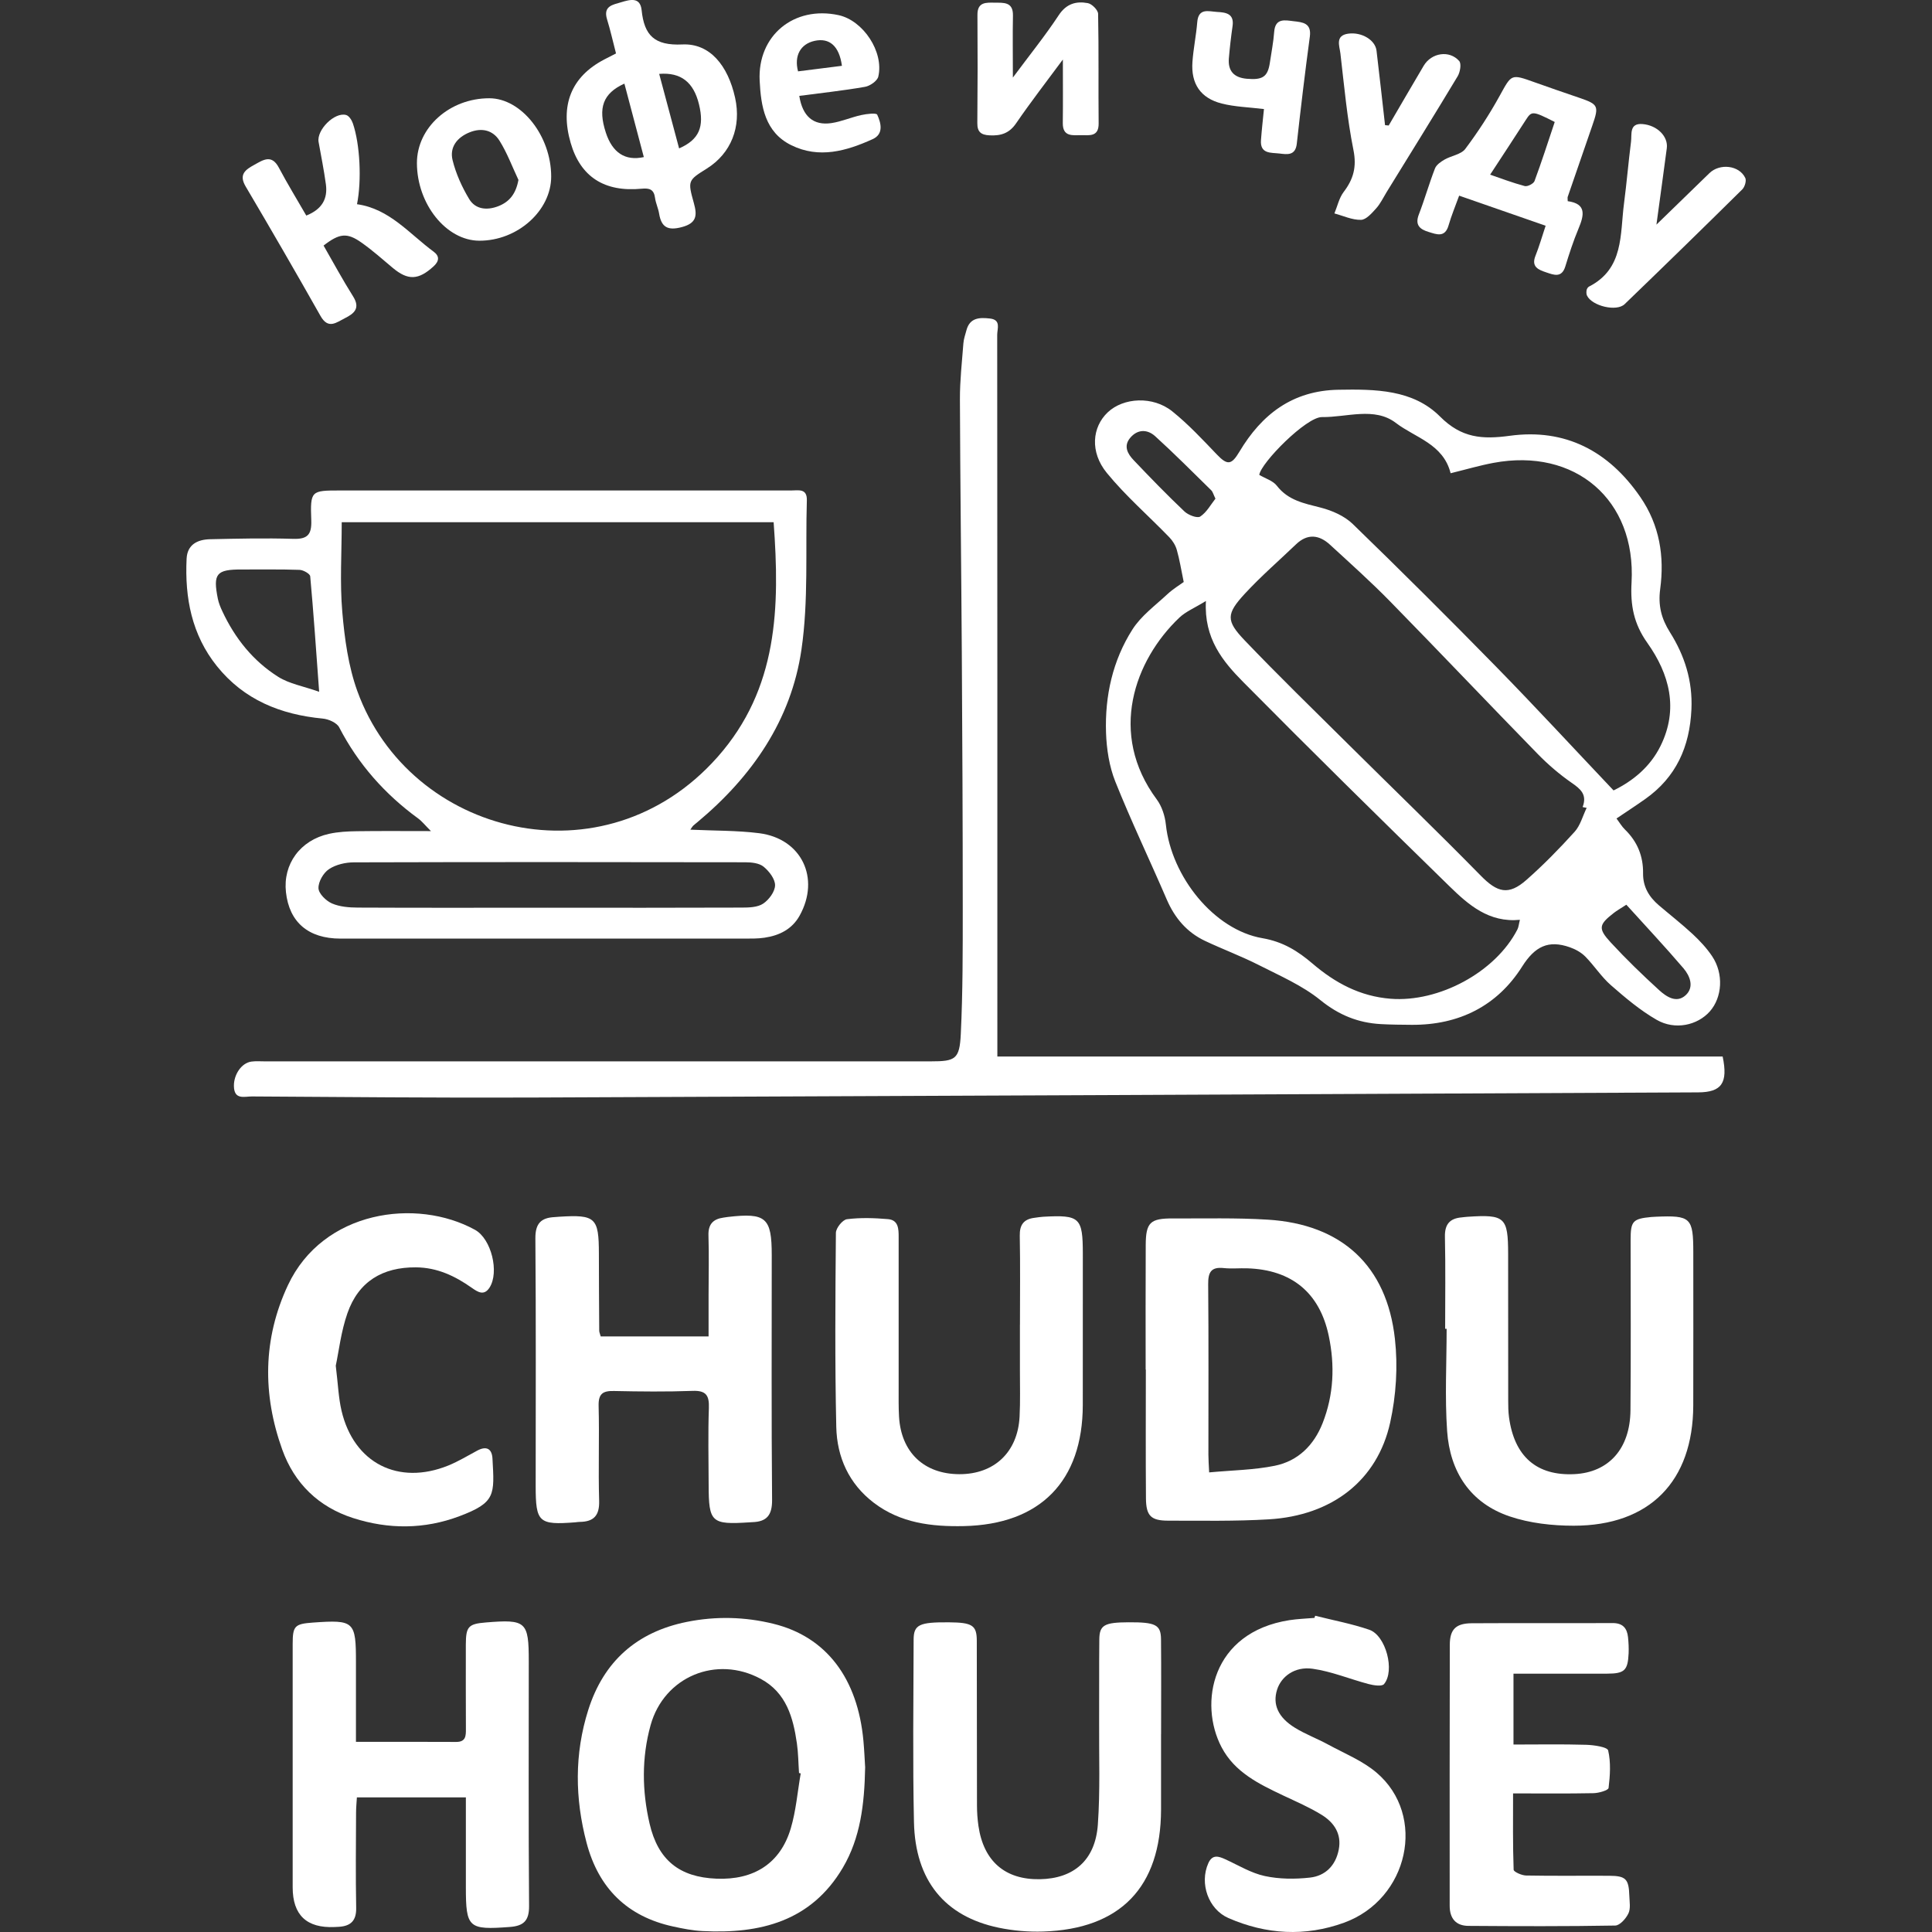
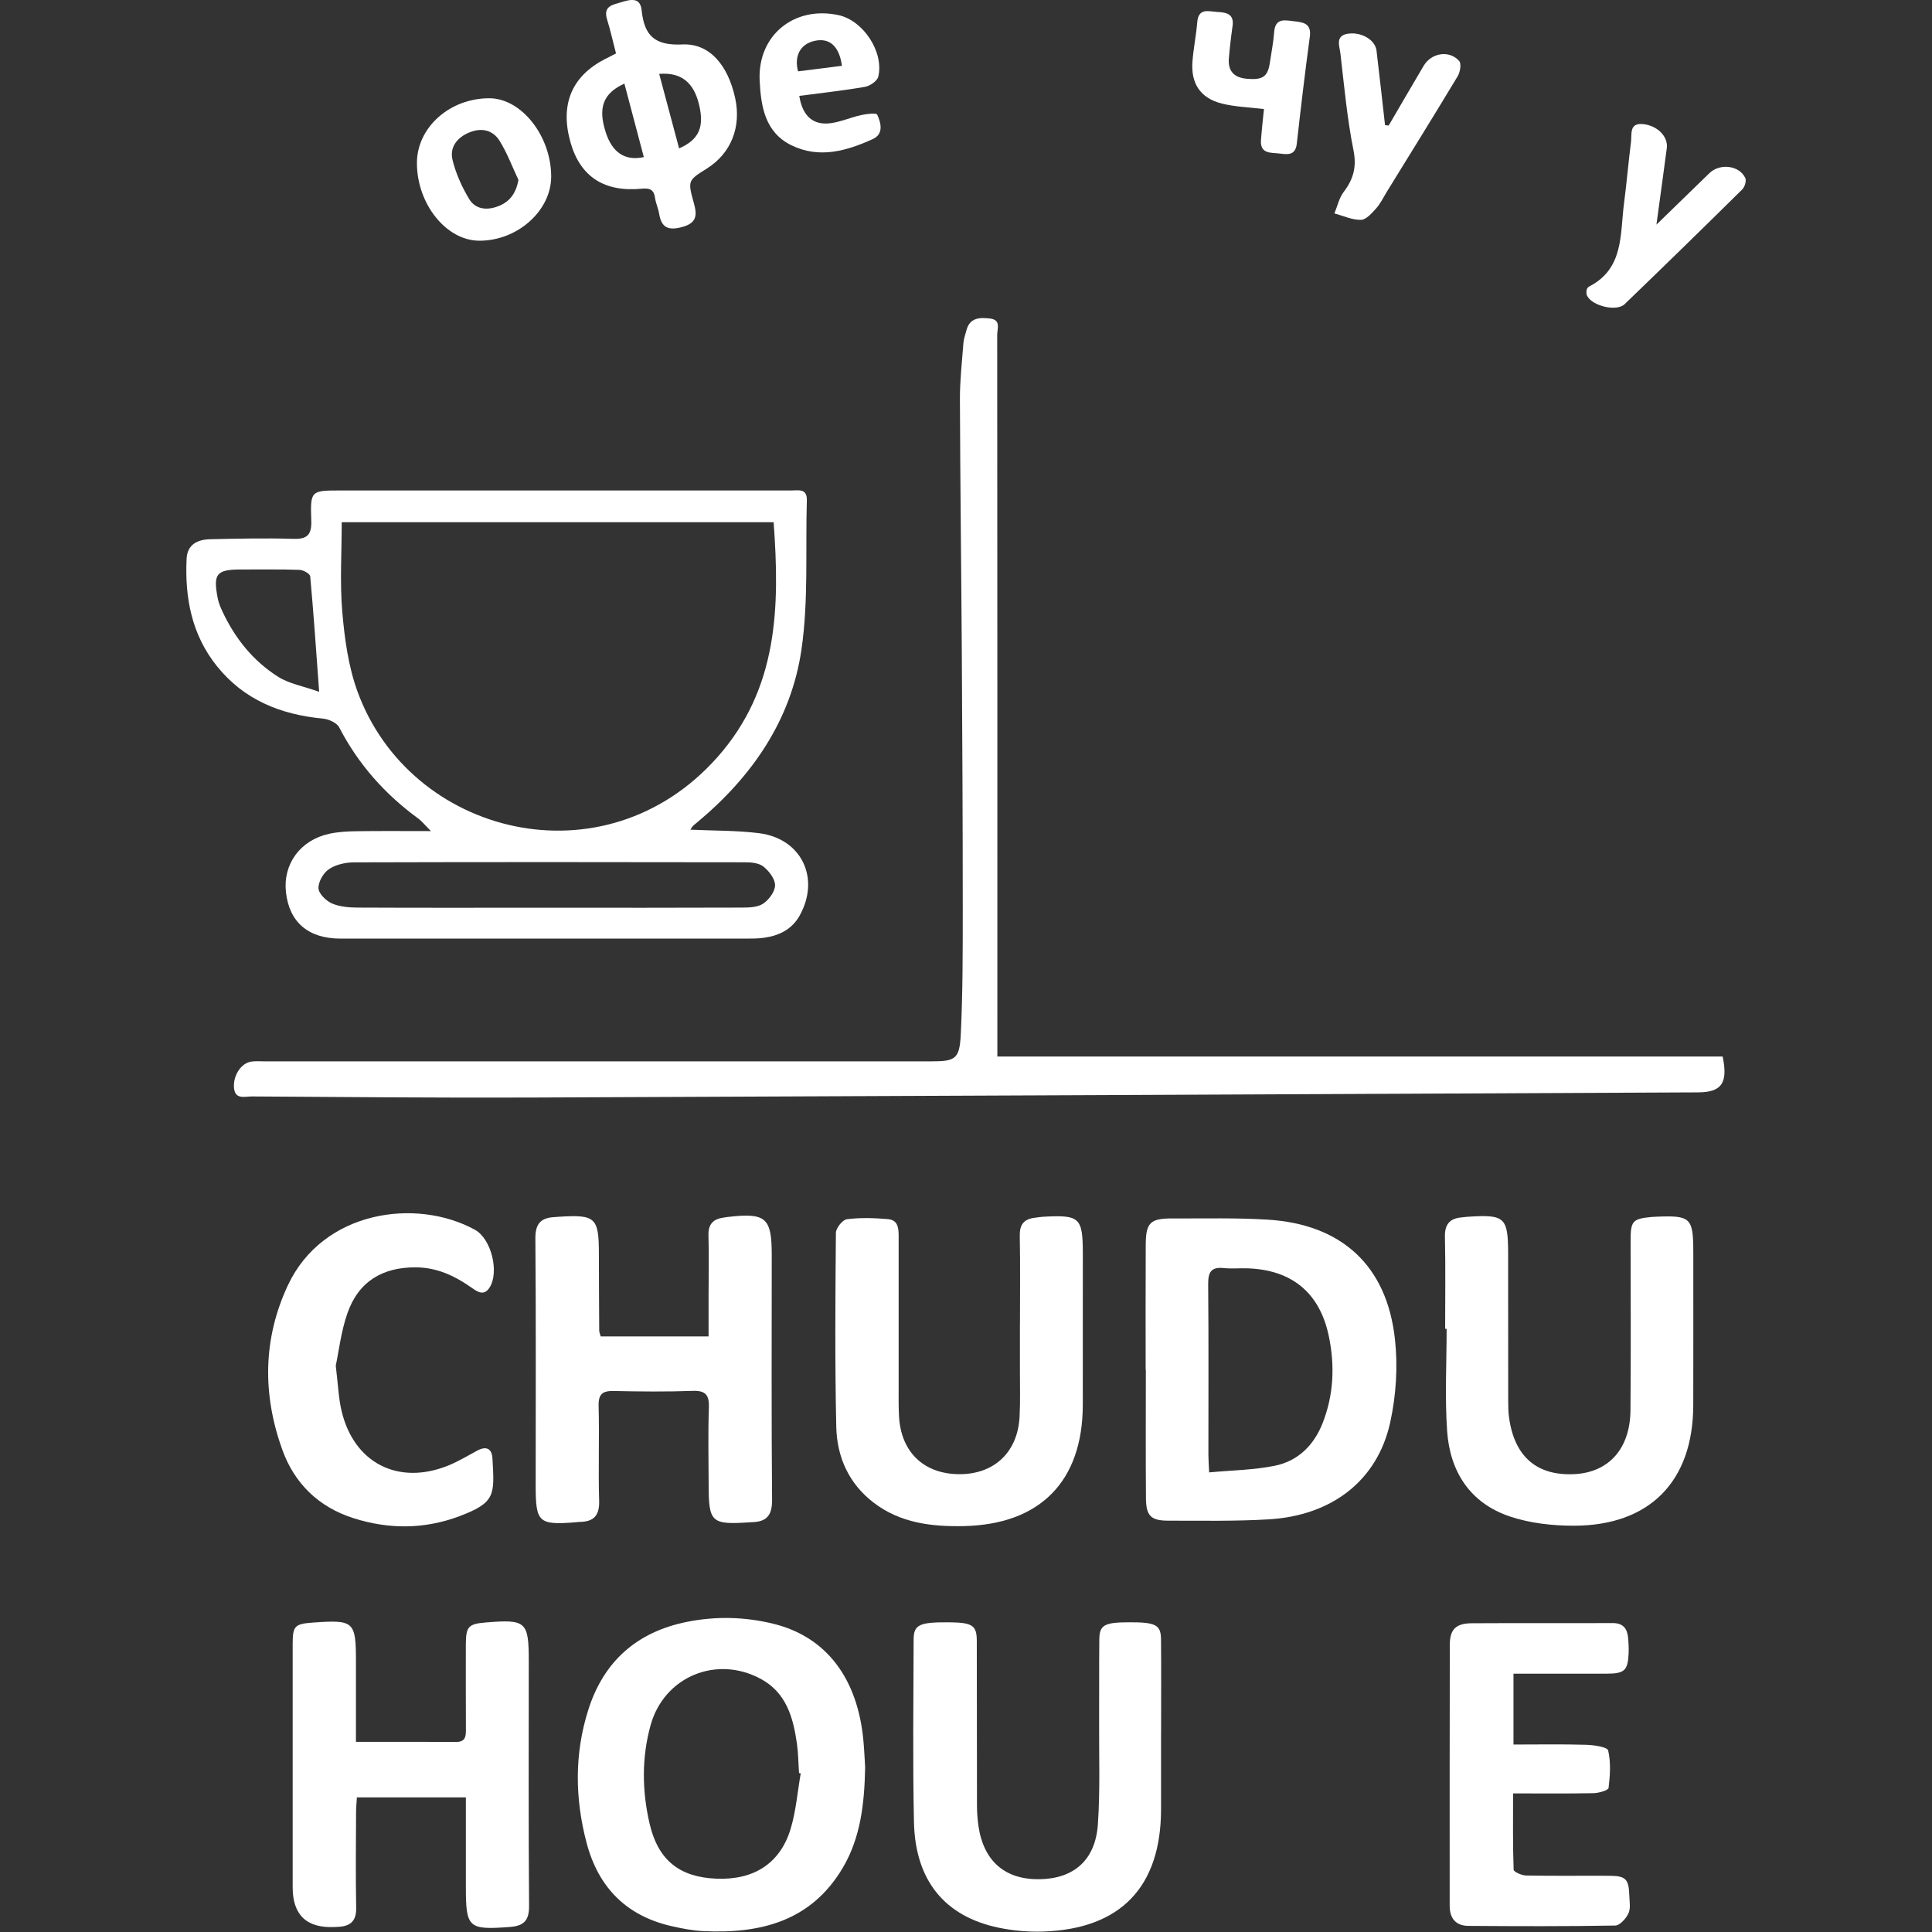
<svg xmlns="http://www.w3.org/2000/svg" id="_Слой_1" data-name="Слой 1" viewBox="0 0 512 512">
  <rect x="0" y="0" width="512" height="512" fill="#333333" stroke="none" />
  <defs>
    <style>
      .cls-1 {
        fill: #fff;
        stroke-width: 0px;
      }
    </style>
  </defs>
-   <path class="cls-1" d="M428.4,216.92c.83,1.11,1.42,2.14,2.24,2.93,3.28,3.18,4.85,7.06,4.79,11.57-.05,3.59,1.57,6.26,4.18,8.49,2.99,2.55,6.09,4.97,8.96,7.63,1.9,1.77,3.72,3.72,5.16,5.87,3.1,4.62,2.7,10.9-.62,14.64-3.27,3.67-9.2,5.02-14.07,2.22-4.37-2.51-8.32-5.85-12.14-9.19-2.54-2.22-4.41-5.18-6.79-7.59-1.09-1.1-2.62-1.94-4.11-2.46-5.66-1.98-9.22-.25-12.63,5.14-6.59,10.42-16.72,15.49-29.2,15.42-2.75-.02-5.5-.04-8.25-.19-6.04-.34-11.13-2.41-16.02-6.37-4.78-3.87-10.67-6.42-16.24-9.25-4.66-2.37-9.58-4.2-14.31-6.43-4.82-2.28-8.03-6.07-10.15-10.98-4.49-10.43-9.41-20.69-13.63-31.24-1.61-4.03-2.31-8.61-2.46-12.98-.32-9.72,1.76-19.12,7.01-27.35,2.3-3.61,6.04-6.33,9.25-9.33,1.49-1.39,3.28-2.46,4.33-3.23-.69-3.34-1.1-5.97-1.83-8.51-.34-1.21-1.1-2.43-1.98-3.34-5.51-5.7-11.56-10.94-16.56-17.05-4.54-5.54-3.91-12.15.24-16.07,4.17-3.94,11.96-4.37,17.08-.27,4.26,3.42,8.03,7.47,11.82,11.43,2.83,2.96,3.89,2.8,5.99-.72,5.92-9.91,14.06-16.21,26.25-16.42,9.76-.17,19.76-.08,26.93,7.11,5.69,5.7,11.17,6.08,18.47,5.09,14.7-2.01,26.21,4.04,34.6,16.24,5.12,7.44,6.42,15.75,5.26,24.38-.58,4.36.31,7.82,2.57,11.42,3.91,6.2,6.05,12.9,5.71,20.44-.45,9.94-4.05,18.01-12.28,23.81-2.43,1.72-4.93,3.34-7.59,5.14ZM319.6,159.26c-3.01,1.85-5.35,2.8-7.06,4.42-11.88,11.29-18.94,30.72-6,48.16,1.37,1.84,2.19,4.39,2.43,6.71,1.46,13.76,12.75,27.88,25.59,30.08,5.46.94,9.4,3.42,13.26,6.72,6,5.13,12.59,8.69,20.71,9.33,12.74,1,27.75-6.99,33.59-18.35.33-.64.38-1.43.67-2.57-8.22.8-13.63-3.97-18.68-8.9-18.34-17.91-36.61-35.89-54.64-54.11-5.41-5.47-10.45-11.54-9.89-21.49ZM384.43,125.42c-1.95-7.79-9.38-9.41-14.51-13.34-5.66-4.33-13.02-1.46-19.58-1.55-4.17-.06-16.21,12.16-16.62,15.32,1.63.97,3.64,1.55,4.66,2.88,3.01,3.9,7.24,4.67,11.61,5.79,3.03.78,6.3,2.21,8.5,4.34,12.87,12.47,25.57,25.13,38.11,37.94,10.41,10.64,20.5,21.58,31.01,32.67,5.06-2.47,9.69-6.19,12.45-11.79,4.85-9.82,2.36-19.07-3.51-27.33-3.58-5.05-4.51-9.93-4.17-15.98,1.24-21.95-14.96-35.77-36.63-31.7-3.59.67-7.11,1.71-11.31,2.74ZM420.47,214.09c-.35-.07-.71-.14-1.06-.21,1.26-3.33-.56-4.8-2.94-6.45-3.21-2.23-6.22-4.82-8.96-7.62-13.08-13.4-25.96-26.99-39.06-40.37-5.12-5.23-10.59-10.13-15.98-15.08-2.89-2.66-5.98-3.02-9.02-.1-4.53,4.34-9.29,8.46-13.54,13.06-4.95,5.37-5.05,7.16-.08,12.36,8.95,9.37,18.25,18.4,27.45,27.53,11.71,11.62,23.58,23.07,35.13,34.84,4.4,4.49,7.37,5.33,12.13,1.12,4.5-3.97,8.73-8.29,12.76-12.75,1.52-1.69,2.14-4.19,3.18-6.32ZM430.98,239.77c-1.6,1.04-2.51,1.55-3.32,2.18-3.95,3.08-4.22,4.1-.8,7.81,4.07,4.41,8.4,8.6,12.84,12.65,1.91,1.74,4.61,3.55,7.02,1.33,2.33-2.15,1.14-5.11-.58-7.13-4.9-5.74-10.07-11.24-15.14-16.85ZM322.11,132.16c-.54-1.1-.69-1.81-1.13-2.24-4.91-4.81-9.76-9.7-14.84-14.31-2.04-1.85-4.62-1.94-6.61.4-1.87,2.21-.69,4.27.89,5.93,4.4,4.63,8.85,9.22,13.48,13.61,1,.95,3.38,1.86,4.18,1.34,1.7-1.12,2.79-3.18,4.02-4.73Z" />
  <path class="cls-1" d="M182.93,219.87c6.35.3,12.37.19,18.28.94,11.21,1.43,16.22,11.92,10.7,21.84-2.01,3.61-5.37,5.27-9.3,5.85-1.8.27-3.66.24-5.49.24-35.63,0-71.26,0-106.89,0-8.5,0-13.57-4.33-14.45-12.29-.83-7.44,3.77-13.8,11.43-15.48,2.41-.53,4.93-.66,7.41-.69,6.15-.09,12.3-.03,19.58-.03-1.56-1.56-2.38-2.62-3.41-3.37-8.82-6.44-15.85-14.37-20.9-24.12-.64-1.23-2.81-2.19-4.36-2.33-11.16-1.06-20.88-4.96-28.05-13.9-6.67-8.31-8.53-18.09-8.03-28.45.18-3.8,2.91-5.1,6.21-5.18,7.33-.16,14.67-.33,22-.1,3.79.12,4.96-1.06,4.83-4.87-.29-7.94-.09-7.95,7.74-7.95,39.82,0,79.64,0,119.47,0,1.85,0,4.21-.63,4.12,2.61-.39,13.21.47,26.6-1.43,39.58-2.73,18.67-13.08,33.62-27.53,45.68-.4.34-.82.65-1.2,1.01-.18.17-.3.42-.71,1.01ZM90.56,138.39c0,8.13-.52,16,.15,23.77.61,7.09,1.6,14.41,4.01,21.05,13.9,38.25,65.44,51.24,95.4,17.45,16.13-18.19,16.55-39.79,14.9-62.27h-114.47ZM145.14,240.56c17.15,0,34.31.03,51.46-.04,1.92,0,4.18-.07,5.65-1.05,1.53-1.02,3.13-3.18,3.15-4.86.02-1.67-1.58-3.74-3.04-4.93-1.16-.95-3.18-1.17-4.83-1.17-34.57-.06-69.14-.08-103.71.02-2.25,0-4.83.59-6.65,1.81-1.48.99-2.84,3.36-2.77,5.06.06,1.43,2.01,3.34,3.57,4.02,2.07.9,4.56,1.09,6.88,1.1,16.76.08,33.52.04,50.28.03ZM84.58,183.33c-.83-11.33-1.49-20.98-2.37-30.6-.06-.68-1.83-1.68-2.83-1.71-5.1-.18-10.22-.08-15.32-.1-6.72-.02-7.66,1.1-6.33,7.75.23,1.14.69,2.26,1.19,3.32,3.34,7.16,8.16,13.19,14.83,17.39,2.91,1.83,6.58,2.45,10.84,3.95Z" />
  <path class="cls-1" d="M264.31,279.99h192.21c1.47,7.03-.28,9.47-6.5,9.5-103.25.47-206.5.97-309.75,1.37-24.5.09-49-.14-73.5-.29-1.97-.01-4.74,1.01-4.78-2.78-.04-2.98,1.97-6.09,4.63-6.46,1.16-.16,2.35-.06,3.53-.06,58.83,0,117.67,0,176.5,0,6.54,0,7.65-.55,7.97-7.23.54-11.1.52-22.24.52-33.37,0-22.54-.11-45.07-.25-67.61-.14-22.4-.42-44.81-.5-67.21-.02-4.96.54-9.93.92-14.88.09-1.16.5-2.29.8-3.43.9-3.4,3.51-3.44,6.25-3.13,2.99.34,1.91,2.72,1.91,4.3.05,60.8.04,121.6.04,182.4,0,2.73,0,5.46,0,8.89Z" />
  <path class="cls-1" d="M229.27,468.45c-.19,9.76-1.26,18.62-5.91,26.51-8.41,14.24-21.93,17.58-37.19,16.79-2.6-.13-5.2-.64-7.75-1.2-12.2-2.64-19.79-10.17-22.96-22.15-3.11-11.77-3.26-23.6.44-35.26,4.07-12.84,12.85-20.65,26.11-23.32,7.7-1.55,15.42-1.36,22.99.51,13.98,3.44,22.31,14.45,23.82,31.04.24,2.61.34,5.23.46,7.08ZM212.2,469.97c-.15-.03-.3-.07-.45-.1-.18-2.61-.19-5.25-.56-7.83-.99-6.9-2.81-13.45-9.55-17.1-11.76-6.38-25.66-.62-29.23,12.27-2.38,8.6-2.27,17.39-.27,26.04,2.25,9.72,7.94,14.23,17.73,14.62,9.95.4,16.94-4.07,19.69-13.31,1.4-4.71,1.79-9.71,2.64-14.59Z" />
  <path class="cls-1" d="M303.61,362.93c0-10.99-.04-21.98.02-32.98.03-5.98,1.18-7.08,7.2-7.05,8.37.04,16.77-.2,25.11.32,19.59,1.2,31.58,12.15,33.73,31.63.81,7.27.32,15-1.26,22.14-3.39,15.36-15.42,24.65-32.15,25.65-8.87.53-17.79.35-26.68.35-4.56,0-5.85-1.27-5.89-5.9-.09-11.38-.03-22.77-.03-34.15-.02,0-.04,0-.06,0ZM320.45,390.2c6.07-.57,11.84-.63,17.39-1.76,6.14-1.25,10.35-5.42,12.66-11.28,2.97-7.53,3.28-15.34,1.63-23.16-2.41-11.45-9.86-17.51-21.56-17.88-2.09-.07-4.21.15-6.28-.07-3.39-.36-4.14,1.17-4.11,4.31.14,15.06.05,30.12.06,45.18,0,1.27.1,2.54.2,4.68Z" />
  <path class="cls-1" d="M159.19,354.17h28.59c0-3.8,0-7.41,0-11.02,0-5.24.14-10.48-.03-15.71-.1-2.98,1.2-4.37,3.96-4.76.39-.06.77-.13,1.16-.17,10.13-1.17,11.65.16,11.65,10.14,0,21.61-.1,43.22.09,64.82.04,4.09-1.43,5.82-5.29,5.92-.26,0-.52.03-.78.05-10,.65-10.72,0-10.74-9.87-.02-6.81-.18-13.63.06-20.43.12-3.35-.75-4.68-4.33-4.54-6.93.25-13.88.18-20.82.03-2.96-.07-4.15.73-4.07,3.95.22,8.38-.11,16.77.14,25.14.12,3.94-1.45,5.56-5.16,5.6-.39,0-.78.08-1.17.11-9.69.75-10.49.02-10.49-9.63,0-21.87.1-43.74-.08-65.61-.03-3.97,1.51-5.47,5.1-5.65.39-.02.78-.06,1.18-.09,9.66-.61,10.54.22,10.55,9.78,0,6.81.05,13.62.09,20.43,0,.38.19.75.4,1.53Z" />
  <path class="cls-1" d="M94.34,461.61c9.3,0,17.93-.03,26.56.02,2.54.01,2.58-1.61,2.57-3.42-.02-7.47-.04-14.94-.02-22.4.02-4.76.68-5.46,5.3-5.84,10.68-.88,11.38-.25,11.38,10.27,0,21.62-.09,43.23.08,64.85.03,3.95-1.46,5.31-5.14,5.58-10.9.81-11.61.25-11.61-10.52,0-7.84,0-15.69,0-23.83h-28.88c-.08,1.35-.22,2.73-.22,4.12-.03,8.38-.13,16.77.03,25.15.07,3.37-1.4,4.82-4.53,5.03-.39.03-.78.04-1.18.06q-11.12.51-11.12-10.53c0-21.49,0-42.97,0-64.46,0-4.81.54-5.34,5.35-5.69,10.99-.78,11.43-.37,11.42,10.65,0,6.79,0,13.57,0,20.96Z" />
  <path class="cls-1" d="M382.98,352.12c0-8.12.12-16.24-.06-24.36-.07-3.32,1.29-4.87,4.44-5.14.52-.05,1.04-.13,1.56-.16,9.92-.66,10.74.1,10.75,9.88,0,12.97,0,25.93.02,38.9,0,1.44.02,2.89.21,4.31,1.4,10.45,7.35,15.61,17.35,15.11,9.08-.46,14.74-6.72,14.84-16.89.14-15.06.04-30.12.04-45.18,0-4.98.56-5.6,5.44-6.07.39-.04.78-.05,1.18-.07,9.34-.4,9.99.2,9.99,9.53,0,13.49.03,26.98-.01,40.47-.06,20.12-11.54,31.88-31.69,31.88-5.67,0-11.61-.66-16.94-2.46-10.51-3.54-15.86-11.88-16.6-22.64-.62-8.99-.13-18.05-.13-27.09-.13,0-.26,0-.39,0Z" />
  <path class="cls-1" d="M270.3,351.06c0-7.86.1-15.71-.05-23.57-.06-2.94,1.09-4.42,3.91-4.76.78-.1,1.55-.24,2.33-.28,9.68-.53,10.46.19,10.47,9.82,0,13.36.01,26.71-.01,40.07-.04,20.22-11.3,31.66-31.54,32.09-8.53.18-16.78-.8-23.83-6.17-6.6-5.02-9.78-12.1-9.96-20.1-.38-17.14-.25-34.3-.1-51.45.01-1.27,1.78-3.47,2.94-3.61,3.57-.45,7.26-.33,10.87-.02,2.77.24,2.83,2.59,2.82,4.79-.02,13.36-.01,26.71,0,40.07,0,2.49-.04,4.98.1,7.46.54,9.47,6.62,15.24,15.98,15.27,9.26.03,15.49-5.84,15.97-15.26.21-4.05.08-8.12.09-12.17,0-4.06,0-8.12,0-12.18Z" />
  <path class="cls-1" d="M307.69,459.55c0,6.68.02,13.36,0,20.05-.06,20.5-10.76,31.63-31.29,32.28-3.89.12-7.89-.22-11.7-1.01-14.34-2.98-22.16-12.51-22.49-28.01-.35-16.11-.13-32.23-.09-48.34.01-3.98,1.53-4.65,9.33-4.59,6.21.05,7.4.78,7.41,4.87.04,14.54.01,29.09.05,43.63,0,1.82.13,3.67.39,5.47,1.36,9.34,7.06,14.26,16.23,14.11,9.02-.15,14.73-5.03,15.41-14.45.64-9,.29-18.06.34-27.1.04-7.34-.03-14.67.05-22.01.04-3.8,1.35-4.5,7.75-4.53,7.15-.03,8.56.64,8.6,4.49.08,8.38.02,16.77.02,25.15Z" />
  <path class="cls-1" d="M401.09,443.57v18.75c6.53,0,12.9-.12,19.26.07,2.05.06,5.62.58,5.83,1.5.74,3.17.51,6.64.11,9.93-.08.64-2.59,1.36-3.99,1.39-6.92.14-13.84.06-21.32.06,0,7-.09,13.62.15,20.23.02.57,2.15,1.51,3.31,1.53,7.33.14,14.67.03,22.01.07,4.41.02,5.2.84,5.34,5.32.05,1.57.38,3.36-.24,4.65-.65,1.37-2.27,3.2-3.5,3.22-12.97.23-25.94.18-38.91.09-3.3-.02-4.96-1.96-4.96-5.31,0-23.06-.03-46.12.03-69.18.01-4.11,1.62-5.68,5.81-5.71,12.45-.08,24.89.02,37.34-.05,2.68-.01,3.82,1.34,4.08,3.73.15,1.43.22,2.88.16,4.31-.21,4.53-1.1,5.36-5.74,5.37-8.1.02-16.21,0-24.78,0Z" />
-   <path class="cls-1" d="M348.54,428.19c4.79,1.21,9.67,2.11,14.33,3.71,4.39,1.5,6.87,10.87,3.91,14.4-.56.68-2.74.34-4.05,0-4.99-1.31-9.86-3.37-14.92-4.07-4.7-.65-8.28,2.08-9.37,5.55-1.23,3.9.24,7.34,4.77,10.12,2.77,1.7,5.87,2.85,8.73,4.41,4.35,2.37,9.13,4.29,12.84,7.44,13.41,11.39,8.53,33.58-8.61,39.79-10.3,3.73-20.6,3.14-30.63-1.24-5.31-2.32-7.72-9.18-5.32-14.54,1.08-2.4,2.72-1.85,4.55-1.01,3.44,1.58,6.79,3.64,10.42,4.42,3.85.83,8.03.85,11.97.41,4.09-.46,6.8-3.2,7.62-7.4.82-4.19-1.24-7.2-4.53-9.23-3.21-1.98-6.72-3.49-10.15-5.11-6.43-3.05-12.88-6.14-16.38-12.82-6.08-11.59-2.67-30.43,17.99-33.66,2.19-.34,4.43-.41,6.64-.6.06-.19.12-.38.18-.56Z" />
  <path class="cls-1" d="M88.98,361.92c.61,4.96.73,8.53,1.53,11.94,3.26,13.88,15.04,19.89,28.31,14.51,2.65-1.08,5.13-2.59,7.67-3.95,2.43-1.3,3.88-.5,4.02,2.12.53,9.62.89,11.64-8.79,15.28-9.26,3.48-18.73,3.5-28.11.49-9.19-2.94-15.61-9.2-18.82-18.17-5.24-14.62-5.15-29.32,1.51-43.54,9.3-19.84,34.06-23.22,49.57-14.69,4.36,2.4,6.49,11.24,3.86,15.32-1.47,2.28-3.15,1.14-4.68.07-4.47-3.15-9.18-5.4-14.84-5.44-8.85-.06-15.21,3.76-18.14,12.16-1.7,4.86-2.28,10.12-3.09,13.91Z" />
  <path class="cls-1" d="M163.25,14.16c-.84-3.23-1.49-6.16-2.37-9.02-1.1-3.56,1.53-3.88,3.75-4.55,2.33-.7,5.04-1.48,5.41,2.12.69,6.69,3.42,9.42,10.8,9.07,7.27-.34,12.08,5.58,13.97,14.13,1.71,7.74-1.08,14.73-7.46,18.74-5.04,3.16-5.14,3.19-3.47,9.17.91,3.25.78,5.31-3.17,6.36-3.7.99-5.44.09-6.04-3.58-.23-1.41-.89-2.75-1.08-4.17-.3-2.24-1.46-2.62-3.54-2.42-9.91.95-16.22-3.18-18.81-12.11-2.9-9.99.14-17.57,8.9-22.14.92-.48,1.85-.95,3.12-1.6ZM165.47,22.16c-5.71,2.59-7.04,6.46-4.93,12.95,1.72,5.31,5.1,7.62,10.08,6.52-1.69-6.4-3.38-12.78-5.15-19.47ZM174.69,19.58c1.81,6.76,3.54,13.22,5.28,19.75,5.31-2.33,6.73-5.7,5.27-11.69-1.42-5.82-4.74-8.53-10.55-8.06Z" />
-   <path class="cls-1" d="M415.45,53.31c5.05.69,4.37,3.71,2.86,7.31-1.36,3.25-2.45,6.62-3.49,10-.96,3.11-3.06,2.23-5.03,1.57-2.03-.68-4.07-1.43-2.87-4.41.97-2.41,1.68-4.93,2.69-7.96-7.62-2.65-15.07-5.24-22.92-7.97-1.01,2.8-2.06,5.29-2.8,7.87-.96,3.34-3.17,2.39-5.31,1.74-2.29-.69-3.65-1.82-2.58-4.6,1.55-4.02,2.72-8.19,4.28-12.21.38-.98,1.55-1.79,2.54-2.36,1.8-1.04,4.38-1.35,5.49-2.82,3.36-4.47,6.43-9.2,9.13-14.1,3.17-5.73,2.94-5.83,9.24-3.57,3.94,1.41,7.9,2.77,11.86,4.12,5.05,1.73,5.25,2.15,3.44,7.35-2.19,6.3-4.36,12.6-6.52,18.9-.08.23,0,.51,0,1.13ZM412.03,32.33c-5.91-2.99-6.11-2.98-7.72-.47-3.06,4.75-6.17,9.48-9.41,14.43,2.8.96,5.94,2.16,9.17,3.02.73.19,2.33-.62,2.59-1.32,1.9-5.11,3.56-10.31,5.36-15.67Z" />
-   <path class="cls-1" d="M81.17,57.13c4.25-1.7,5.71-4.52,5.19-8.31-.51-3.75-1.26-7.46-1.93-11.19-.57-3.17,4.23-8.01,7.3-7.15.76.21,1.5,1.36,1.79,2.24,1.9,5.56,2.35,15.15,1.09,21.4,8.6,1.2,13.86,7.83,20.31,12.58,1.57,1.16,1.53,2.47-.02,3.89-4,3.66-6.79,3.79-10.86.37-2.7-2.27-5.35-4.63-8.23-6.66-3.85-2.72-5.85-2.48-10.06.78,2.57,4.47,5.04,9.05,7.81,13.45,1.97,3.11.37,4.53-2.13,5.78-2.27,1.13-4.43,3.09-6.5-.59-6.5-11.5-13.11-22.93-19.83-34.3-1.91-3.23-.01-4.47,2.31-5.75,2.33-1.29,4.57-2.85,6.48.75,2.25,4.25,4.77,8.36,7.29,12.73Z" />
-   <path class="cls-1" d="M268.39,20.6c4.52-6.09,8.62-11.16,12.19-16.58,2.03-3.07,4.64-3.76,7.71-3.19,1.08.2,2.7,1.83,2.72,2.83.2,9.68.04,19.36.14,29.05.04,3.6-2.45,3.11-4.57,3.11-2.26,0-4.98.53-4.93-3.23.07-5.36.02-10.71.02-16.82-4.37,5.91-8.55,11.3-12.4,16.92-1.82,2.66-4.05,3.33-7.01,3.18-2.26-.11-3.29-.88-3.26-3.27.09-9.55.1-19.1.03-28.66-.03-3.46,2.32-3.26,4.56-3.23,2.34.03,4.92-.28,4.85,3.41-.1,5.09-.02,10.19-.02,16.48Z" />
+   <path class="cls-1" d="M81.17,57.13Z" />
  <path class="cls-1" d="M146.07,46.77c.01,9.07-8.95,17.07-19.07,17.02-8.73-.04-16.48-9.69-16.51-20.54-.03-9.44,8.67-17.23,19.2-17.21,8.49.02,16.37,9.98,16.38,20.73ZM137.39,47.67c-1.64-3.48-2.99-7.15-5.02-10.39-1.77-2.82-4.75-3.51-7.97-2.19-3.31,1.35-5.3,3.96-4.46,7.36.88,3.58,2.48,7.11,4.39,10.29,1.67,2.78,4.73,3.06,7.71,1.91,2.96-1.15,4.67-3.27,5.35-6.96Z" />
  <path class="cls-1" d="M438.96,59.54c5.06-4.91,9.56-9.26,14.04-13.64,2.75-2.69,7.93-2.11,9.52,1.27.35.74-.14,2.36-.79,3.01-10.33,10.21-20.73,20.35-31.19,30.43-2.14,2.06-8.63.48-9.96-2.26-.2-.42-.2-1-.11-1.48.06-.35.35-.78.65-.93,9.27-4.74,8.19-13.85,9.26-22.01.71-5.45,1.17-10.93,1.86-16.38.25-1.98-.52-4.98,3.08-4.67,3.92.34,6.8,3.33,6.4,6.39-.87,6.59-1.78,13.16-2.75,20.29Z" />
  <path class="cls-1" d="M368.01,33.28c3.09-5.29,6.16-10.58,9.28-15.85,2.05-3.46,6.83-4.22,9.42-1.25.62.71.24,2.94-.41,4.02-6.19,10.3-12.55,20.51-18.85,30.74-.89,1.45-1.63,3.04-2.75,4.28-1.14,1.26-2.64,3.01-4.02,3.04-2.33.06-4.7-1.07-7.05-1.7.8-1.92,1.25-4.11,2.47-5.71,2.58-3.39,3.47-6.62,2.58-11.07-1.69-8.43-2.46-17.06-3.46-25.62-.23-1.96-1.47-4.76,2.09-5.24,3.58-.48,7.14,1.7,7.48,4.49.79,6.58,1.51,13.17,2.26,19.76l.97.09Z" />
  <path class="cls-1" d="M211.82,25.42c.86,5.42,3.74,7.91,8.52,7.2,2.68-.4,5.25-1.55,7.92-2.13,1.41-.31,3.97-.62,4.21-.1,1.03,2.24,1.76,5.15-1.22,6.49-6.93,3.14-14.19,5.23-21.55,1.6-6.99-3.44-8.04-10.33-8.38-17.07-.61-12.03,9.12-19.94,20.9-17.4,6.52,1.41,12.07,9.71,10.54,16.29-.27,1.15-2.19,2.48-3.52,2.71-5.77,1.01-11.6,1.63-17.42,2.4ZM223.12,17.44c-.72-5.3-3.34-7.47-7.25-6.61-3.71.82-5.47,3.92-4.38,8.08,3.78-.48,7.59-.96,11.64-1.47Z" />
  <path class="cls-1" d="M334.95,28.9c-4.02-.49-7.7-.58-11.17-1.46-5.64-1.43-8.19-5.25-7.77-11.06.25-3.51.99-6.99,1.27-10.5.31-3.86,3.04-2.85,5.22-2.72,2.26.13,4.63.37,4.14,3.75-.41,2.84-.74,5.7-.98,8.56-.28,3.36,1.38,5.1,4.72,5.4,4.24.38,5.59-.51,6.15-4.28.4-2.71.94-5.42,1.14-8.14.28-3.76,2.9-3.09,5.16-2.83,2.32.27,4.78.44,4.29,4.08-1.28,9.45-2.4,18.91-3.46,28.39-.36,3.24-2.61,2.83-4.62,2.59-2.17-.26-5.14.17-4.87-3.54.21-2.82.53-5.63.79-8.23Z" />
</svg>